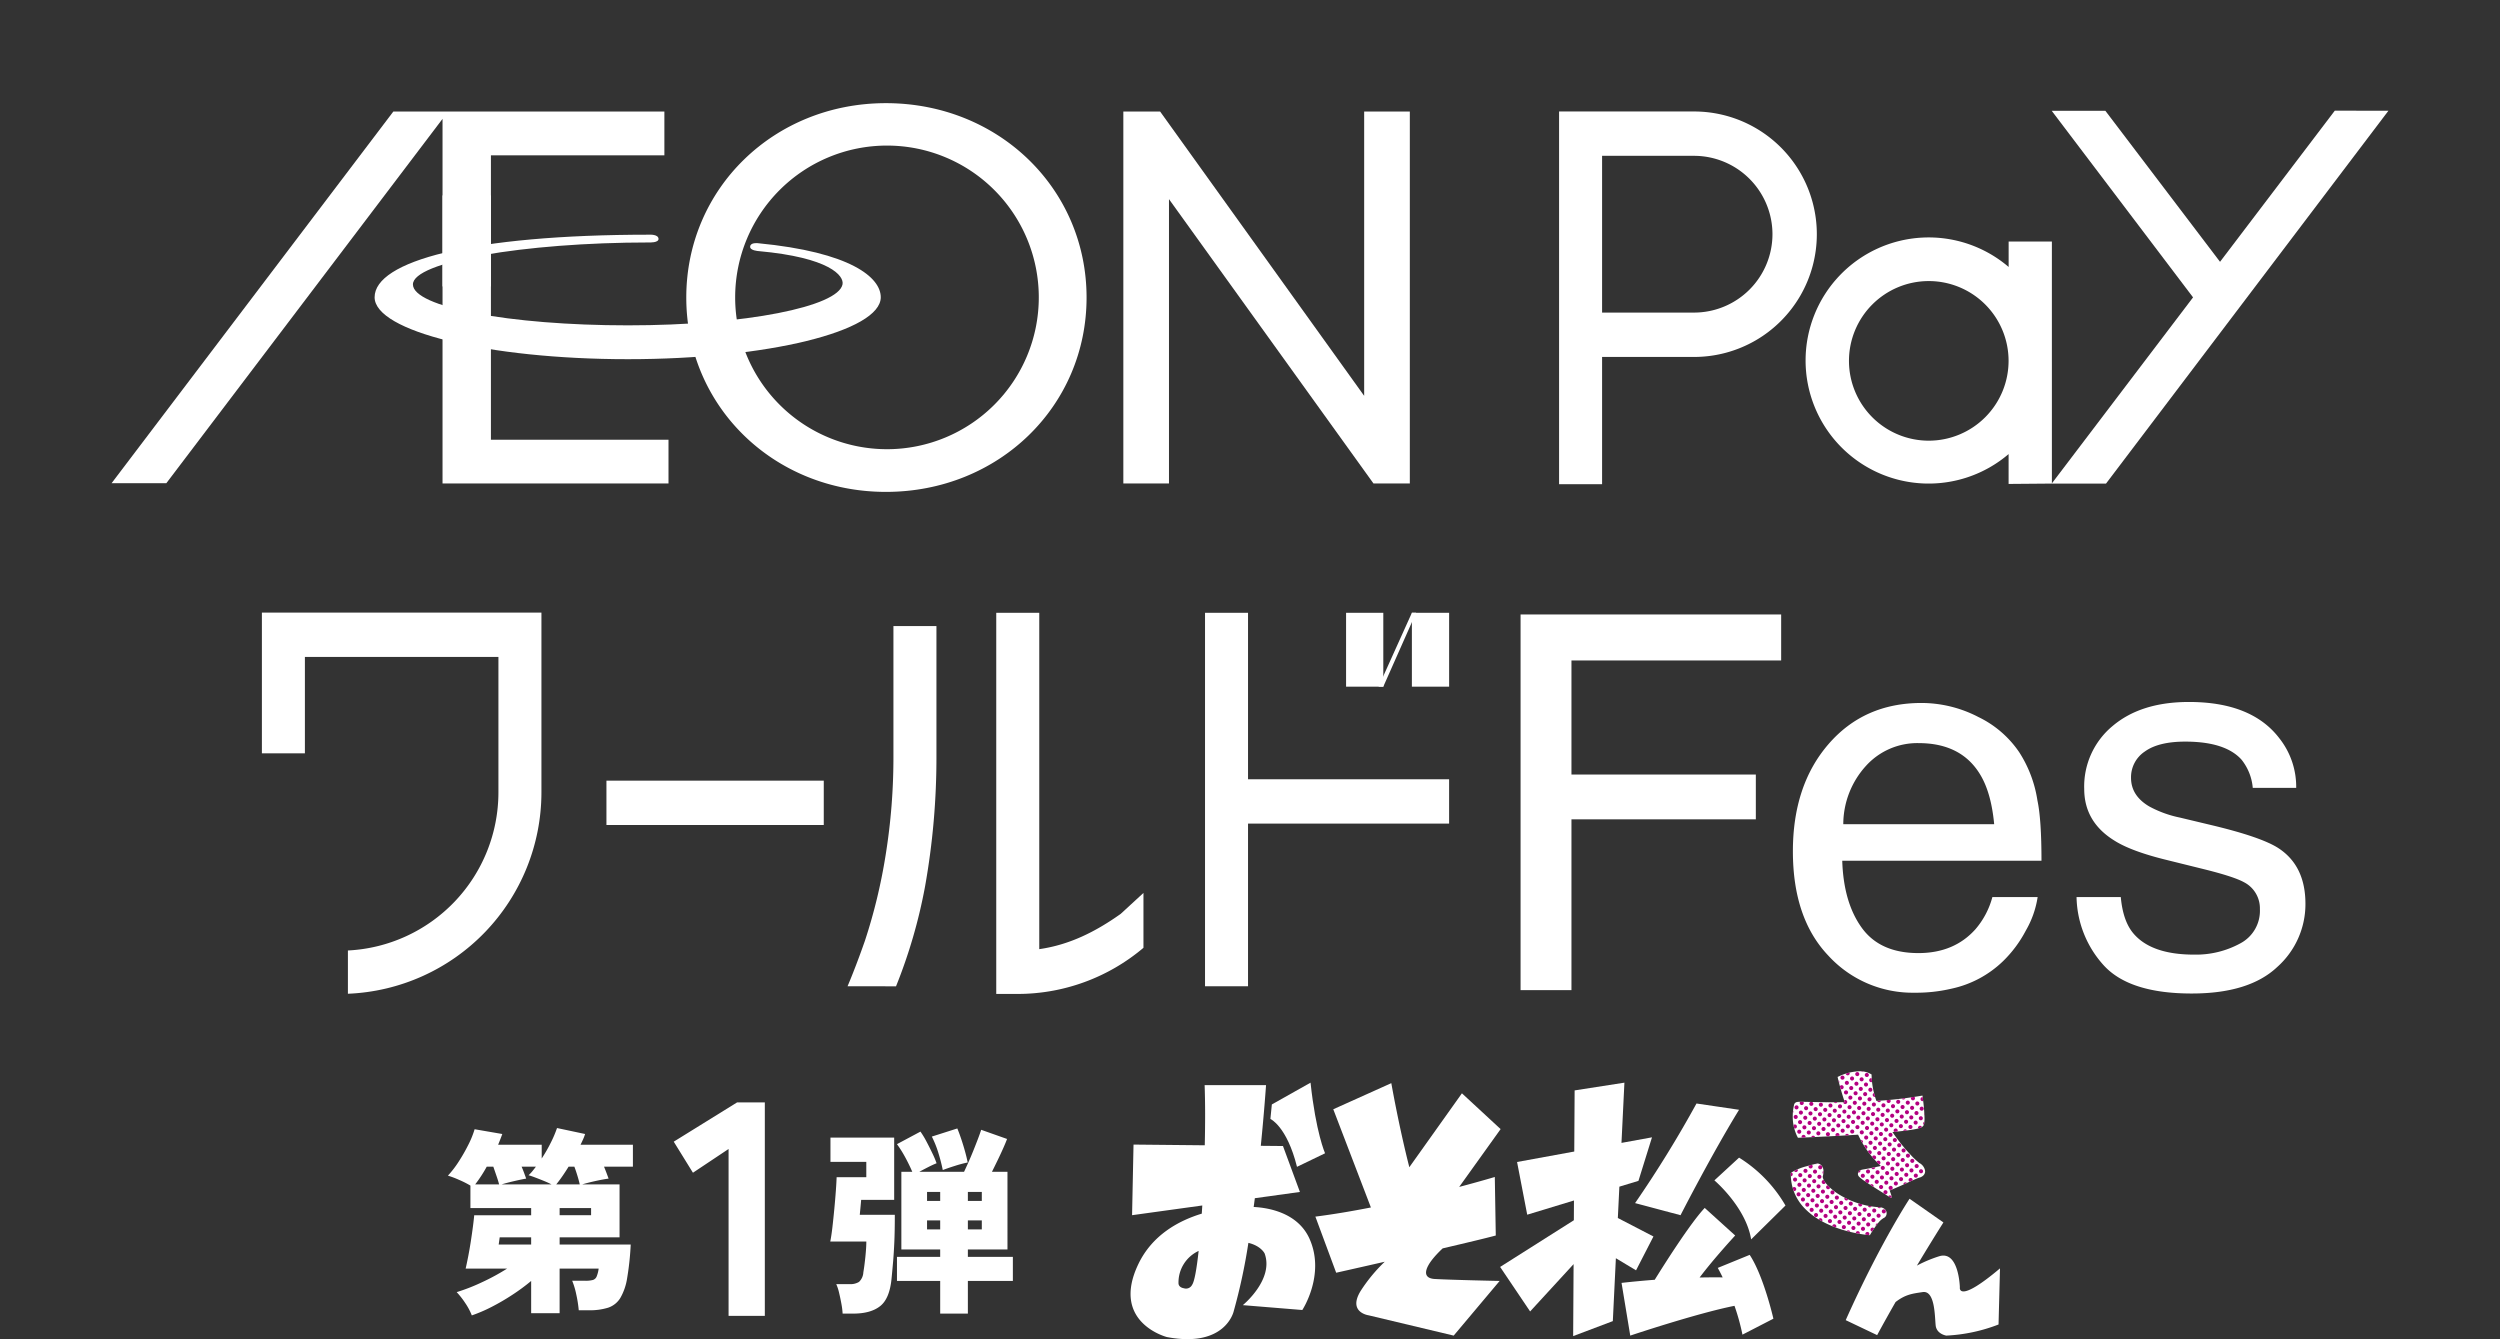
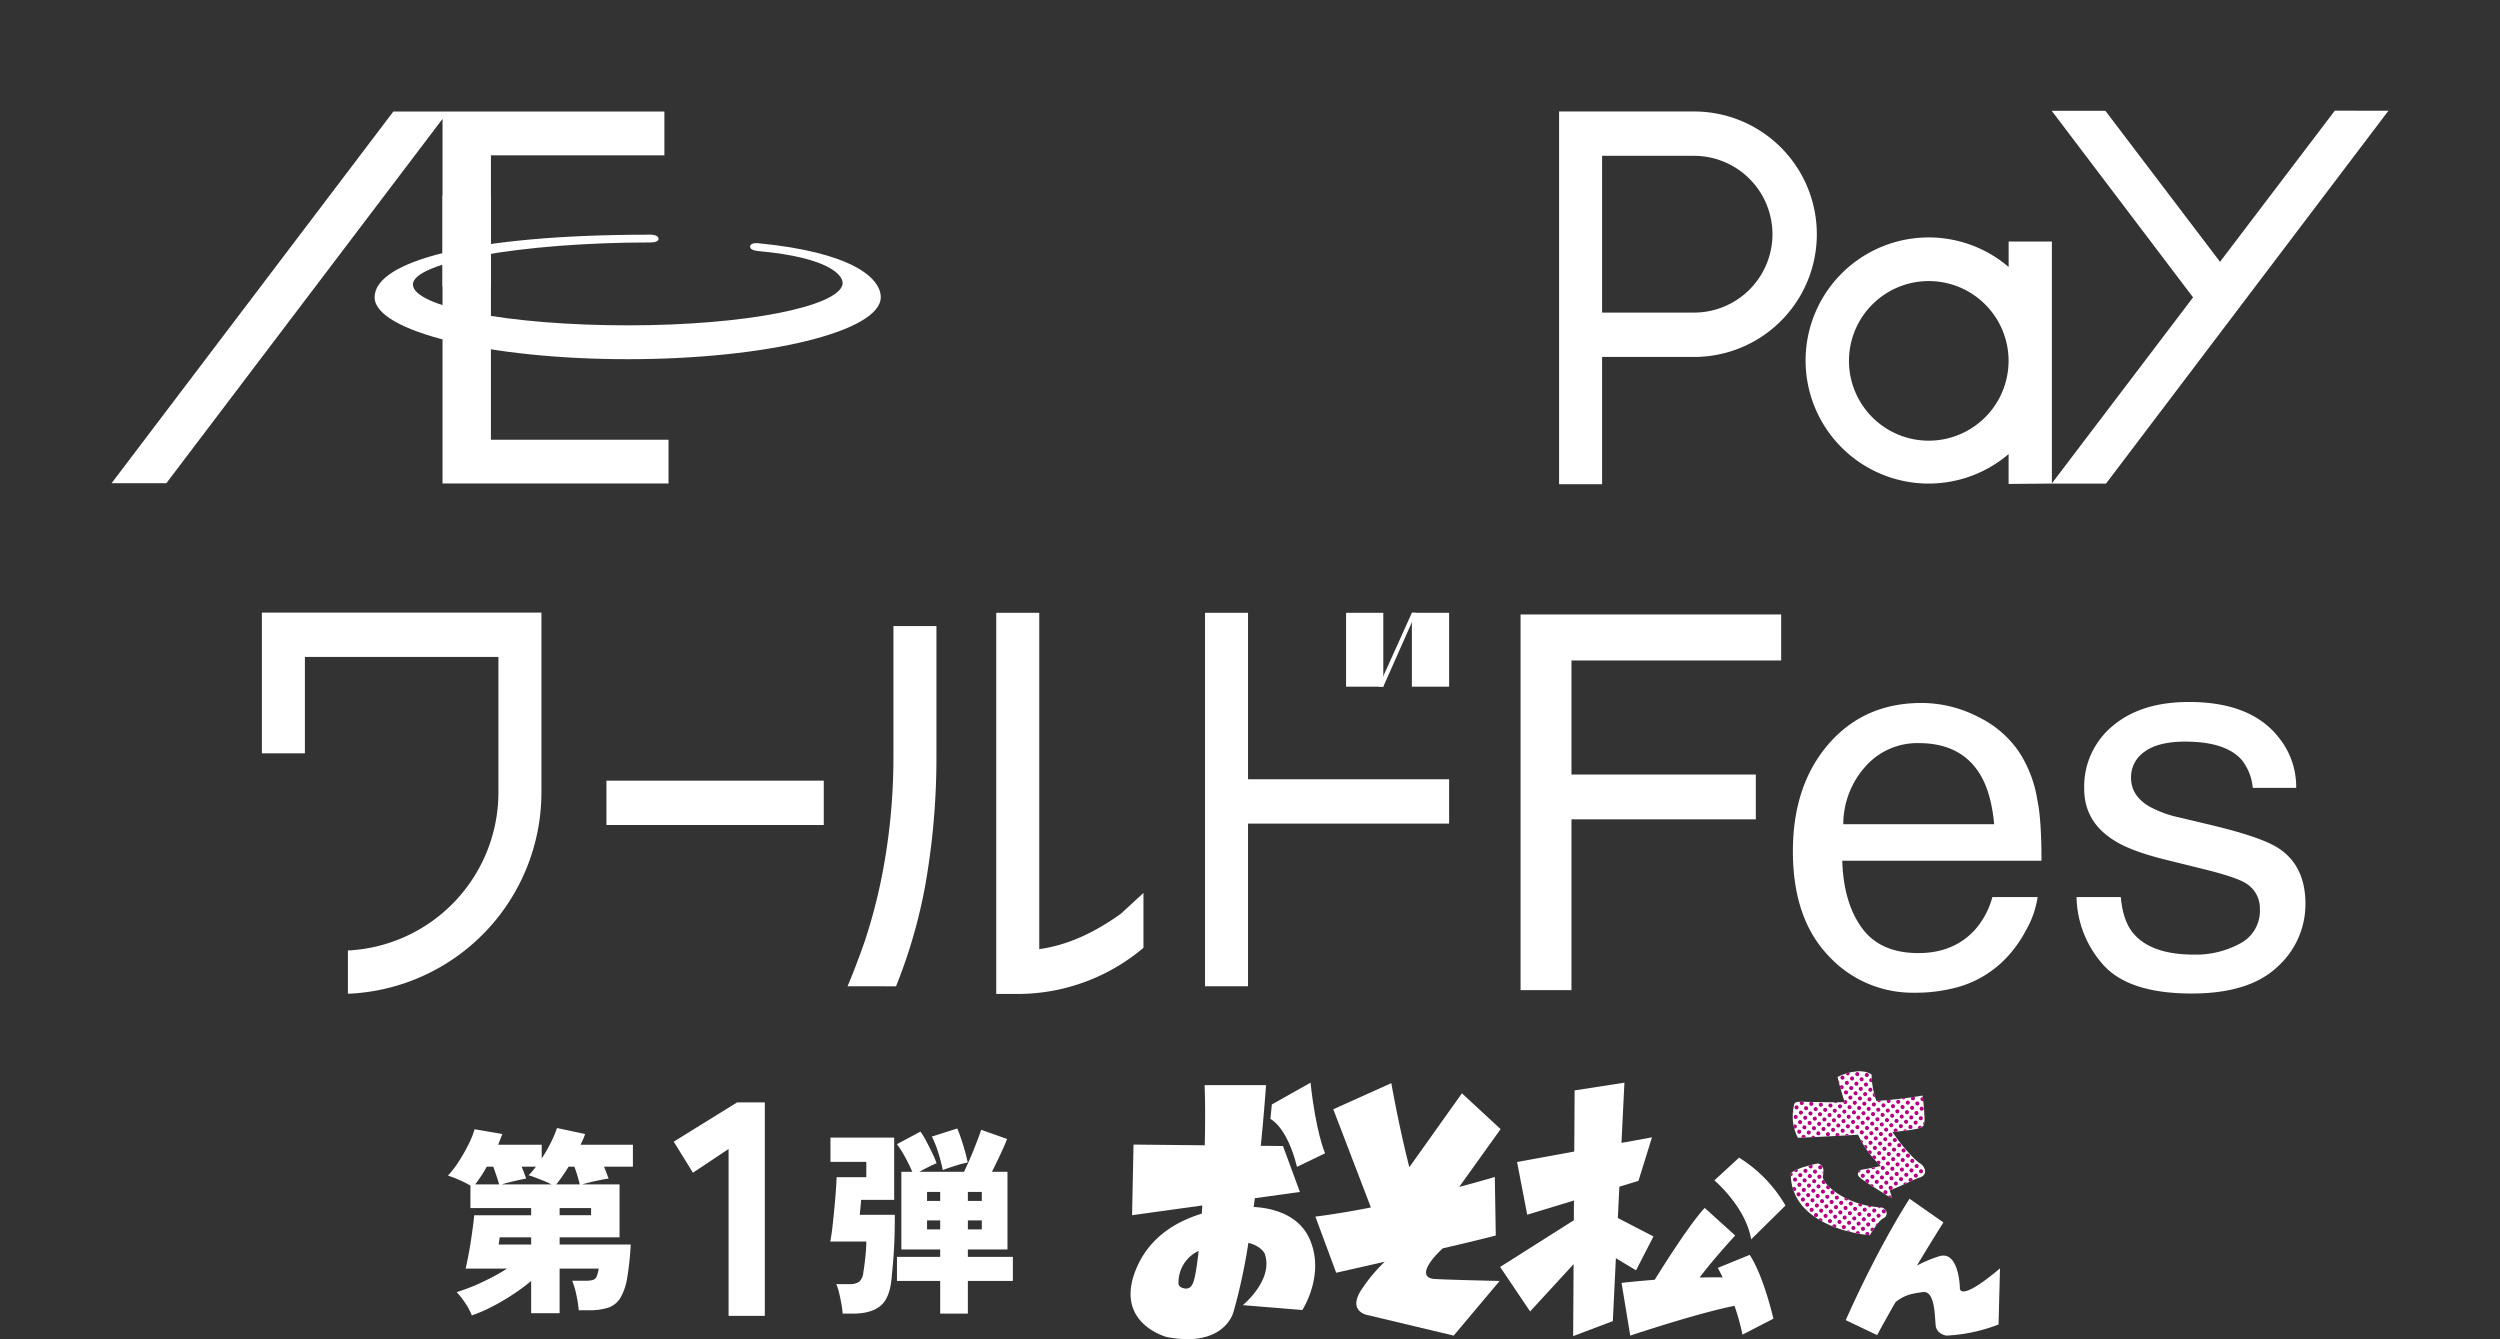
<svg xmlns="http://www.w3.org/2000/svg" width="640.308" height="342.992" viewBox="0 0 640.308 342.992">
  <rect x="0" y="0" width="640.308" height="342.992" fill="#333333" stroke="none" />
  <defs>
    <clipPath id="a">
      <rect width="222.683" height="68.622" fill="none" />
    </clipPath>
    <clipPath id="b">
      <rect width="640.308" height="254.575" fill="none" />
    </clipPath>
  </defs>
  <g transform="translate(114.06 242.622)">
    <path d="M6.783,4.284A16.052,16.052,0,0,0,5.1,1.122a20.705,20.705,0,0,0-2.193-2.8,47.927,47.927,0,0,0,6.3-2.448,56.455,56.455,0,0,0,6.6-3.57H5.2q.306-1.326.663-3.162t.663-3.825q.306-1.989.536-3.749t.331-2.932H21.981V-23.2H6.426v-5.763a24.533,24.533,0,0,0-2.933-1.479,24.254,24.254,0,0,0-2.83-1.071,25.9,25.9,0,0,0,2.78-3.621,44.785,44.785,0,0,0,2.448-4.284A23.468,23.468,0,0,0,7.5-43.4l7.089,1.224q-.459,1.275-1.071,2.754H24.684V-35.9A39.305,39.305,0,0,0,27-39.933a29.309,29.309,0,0,0,1.606-3.774l7.191,1.53a12.078,12.078,0,0,1-.51,1.352q-.306.688-.663,1.4H48.042v5.61h-7.4q.357.867.663,1.683t.51,1.377q-1.479.2-3.443.637t-3.289.841h9.537v13.566H29.274v1.836H47.481a72.1,72.1,0,0,1-.918,8.619,14.406,14.406,0,0,1-1.76,5.1A5.831,5.831,0,0,1,41.718,2.3a15.536,15.536,0,0,1-4.947.663h-2.6A31.369,31.369,0,0,0,33.533-1.1,19.1,19.1,0,0,0,32.487-4.59H35.8a7.234,7.234,0,0,0,1.989-.2,1.525,1.525,0,0,0,.969-.893A8.317,8.317,0,0,0,39.27-7.7h-10V3.723H21.981V-4.539a51.11,51.11,0,0,1-4.845,3.57,56.969,56.969,0,0,1-5.3,3.085A38.545,38.545,0,0,1,6.783,4.284Zm7.65-33.558h12.75q-.765-.408-1.887-.867T23.1-31.008q-1.071-.408-1.785-.612a9.241,9.241,0,0,0,.969-1.02q.459-.561.918-1.173H19.533q.357.816.663,1.657l.51,1.4q-1.173.2-3.06.637T14.433-29.274Zm-6.783,0h6.12q-.2-.816-.638-2.091t-.842-2.448H10.608A35.067,35.067,0,0,1,7.65-29.274Zm20.757,0h6.018q-.2-.918-.586-2.193t-.791-2.346H31.569q-.816,1.326-1.632,2.5T28.407-29.274Zm-14.739,15.4h8.313v-1.836H13.923Zm15.606-7.5h8.058V-23.2H29.274ZM72.545,4.4V-38.341l-9.126,6.084L58.5-40.214,74.729-50.275h7.1V4.4Zm54.2-.578V-4.539H115.677V-10.71h11.067V-12.6H116.8v-19.89H119.6q-.765-1.785-1.785-3.672a29.467,29.467,0,0,0-2.142-3.417l6.018-3.213a22.31,22.31,0,0,1,1.555,2.575q.791,1.5,1.5,2.984a22.177,22.177,0,0,1,1.071,2.55q-.918.357-2.117.969t-2.321,1.224h11.475q.459-.969,1.1-2.4t1.275-3.009q.638-1.581,1.173-2.984t.841-2.371l6.63,2.346q-.357.969-.995,2.4t-1.4,3.009q-.765,1.581-1.479,3.009h3.978V-12.6H133.833v1.887h11.526v6.171H133.833V3.825Zm-24.99,0a19.123,19.123,0,0,0-.306-2.474q-.255-1.4-.587-2.805a11.845,11.845,0,0,0-.739-2.27h3.417a4.232,4.232,0,0,0,2.4-.561,3.583,3.583,0,0,0,1.122-2.448q.306-1.836.535-4.131t.229-3.774H98.592q.306-1.53.561-3.774t.484-4.667q.229-2.422.382-4.539t.2-3.494h7.6v-3.927h-9.18v-6.222h16.32V-25.3H106.5q-.051.663-.153,1.734t-.2,2.091h8.976q0,4.182-.127,7.013t-.306,4.921q-.178,2.091-.382,4.182-.459,5.253-2.882,7.217t-6.962,1.964Zm25.653-36.771a44.724,44.724,0,0,0-1.122-4.361,25.835,25.835,0,0,0-1.683-4.207L131.13-43.6q.51,1.224,1.046,2.831t.969,3.188q.434,1.581.637,2.7a29.337,29.337,0,0,0-3.187.842Q128.733-33.456,127.407-32.946Zm6.426,15.2h3.57v-2.3h-3.57Zm0-7.293h3.57v-2.3h-3.57Zm-10.455,7.293h3.366v-2.3h-3.366Zm0-7.293h3.366v-2.3h-3.366Z" transform="translate(0 90)" fill="#fff" />
    <g transform="translate(175.502 31.748)">
      <g transform="translate(0 0)" clip-path="url(#a)">
        <path d="M45.85,41.787c-3-6.719-10.511-7.979-14.315-8.176q.153-1.126.295-2.245l11.543-1.6L39.037,18l-5.679-.053C34.264,8.927,34.7,2.4,34.7,2.4H18.97c.163,4.363.163,9.768.036,15.413L.76,17.631.388,35.717l17.985-2.488q-.064,1.06-.132,2.094C12.344,37.113,5.575,40.767,2,48.229c-7.185,14.989,7.306,18.7,7.306,18.7,14.991,2.849,17.1-6.566,17.1-6.566a147.132,147.132,0,0,0,3.773-17.555C33.4,43.57,34.33,45.5,34.33,45.5c2.476,6.69-5.575,13.255-5.575,13.255L43.991,60s5.946-9.042,1.858-18.208M13.671,54.435c-1.435-.241-1.392-1.253-1.392-1.253a8.9,8.9,0,0,1,5.158-8.316c-.5,4.586-1.071,7.834-1.673,8.688a1.746,1.746,0,0,1-2.092.881" transform="translate(0 1.152)" fill="#fff" />
        <path d="M24.557,7.551l-.37,3.715S28.4,13.125,31,23.531l7.185-3.47s-2.355-5.327-3.717-18.086Z" transform="translate(11.63 0.951)" fill="#fff" />
        <path d="M64.586,44.376c5.858-1.37,11.052-2.612,13.585-3.295l-.249-14.989S74.37,27.162,68.8,28.64L79.411,13.829,69.5,4.661,56.028,23.592C53.306,12.887,51.414,2.059,51.414,2.059L36.549,8.748,46.187,33.9c-4.7.923-9.543,1.749-14.221,2.346l5.327,14.37S42.741,49.4,49.735,47.8a41,41,0,0,0-6.125,7.4c-3.468,5.577,1.981,6.32,1.981,6.32l21.8,5.2,11.77-14s-12.14-.247-16.6-.5c-3.8-.212-2.562-3.569,2.023-7.853" transform="translate(15.371 0.99)" fill="#fff" />
        <path d="M103.187,41.37l-9.119-4.731.392-8.028,4.888-1.488,3.468-11.148L95,17.4l.752-15.426L83,3.957l-.092,15.657-14.65,2.677,2.6,13.5L82.83,32.151l-.028,5.06L63.921,49.171l7.681,11.4L82.735,48.452l-.11,18.435,10.159-3.84.782-16.106,5.164,3.1Z" transform="translate(30.736 0.951)" fill="#fff" />
-         <path d="M87.259,31.091l11.644,3.1s8.053-15.732,14.989-27l-10.9-1.611A293.525,293.525,0,0,1,87.259,31.091" transform="translate(41.958 2.68)" fill="#fff" />
        <path d="M100.978,20.765s8.053,6.812,9.415,15.111l8.793-8.669A35.252,35.252,0,0,0,107.3,14.942Z" transform="translate(48.555 7.185)" fill="#fff" />
        <path d="M123.814,52.009s-2.477-10.9-6.071-16.35L109.567,39s.509.893,1.257,2.432c-1.327-.019-3.332-.027-5.909.03,3.751-4.977,9.112-10.761,9.112-10.761l-7.8-7.061c-3.782,3.989-10.769,15.106-12.806,18.4-2.639.2-5.485.462-8.5.8l2.23,13.5s16.965-5.692,26.7-7.628a56.028,56.028,0,0,1,2.039,7.381Z" transform="translate(40.832 11.369)" fill="#fff" />
        <path d="M152.926,44.722s-.247-9.54-5.327-7.928a33.214,33.214,0,0,0-5.676,2.387c2.012-3.359,4.284-7.078,6.791-11.059l-8.672-6.07s-7.557,11.4-16.351,31.093l8.053,3.84s1.679-3.163,4.716-8.475c2.575-2,4.41-2.162,6.926-2.55,3.221-.495,3.1,6.317,3.347,8.546s2.723,2.6,2.723,2.6a42.546,42.546,0,0,0,13.379-2.849l.372-14.367c-11.025,9.289-10.282,4.831-10.282,4.831" transform="translate(59.476 10.604)" fill="#fff" />
        <path d="M147.1,23.489a19.217,19.217,0,0,1-2.331-2.212,45.839,45.839,0,0,1-4.545-5.706c.831-.08,1.62-.158,2.353-.241,1.472-.167,2.711-.342,3.63-.529a7.888,7.888,0,0,0,1.16-.314,2.211,2.211,0,0,0,.469-.235,1.111,1.111,0,0,0,.474-.656,7.074,7.074,0,0,0,.133-1.556,43.994,43.994,0,0,0-.407-4.924l-.124-.884-.88.147c-3.667.613-7.381,1-10.908,1.229a20.776,20.776,0,0,1-1.228-6.28l-.015-.511L134.433.58A5.722,5.722,0,0,0,131.789,0a13.516,13.516,0,0,0-4.968,1.16l-.641.3.158.69c.006.019.57,2.452,1.679,5.775-.924.013-1.818.021-2.668.021-4.015,0-7.078-.12-8.561-.12-.287,0-.514,0-.7.016a2.3,2.3,0,0,0-.287.036.894.894,0,0,0-.594.347l-.117.147-.046.187a12.533,12.533,0,0,0-.352,2.951,11.718,11.718,0,0,0,1.078,5.045l.255.486.551-.022s7.323-.295,14.851-.773a25.392,25.392,0,0,0,5.837,8.022c-2.285.493-3.523.712-4.214.832a6.751,6.751,0,0,0-.909.194,1.131,1.131,0,0,0-.487.329,1.1,1.1,0,0,0-.2.347.926.926,0,0,0-.065.336.988.988,0,0,0,.292.7,9.244,9.244,0,0,0,1.436,1.127c1.907,1.322,5.059,3.246,5.064,3.25a18.336,18.336,0,0,0,1.722,1.054c.376-.074-.4-1.873-.4-1.873.027-.021,2.4-1.011,4-1.744,1.55-.726,3.213-1.472,3.635-1.577a2.259,2.259,0,0,0,1-.542A1.529,1.529,0,0,0,148.6,25.6a2.729,2.729,0,0,0-1.5-2.109m-10.21,11.339a22.191,22.191,0,0,1-10.729-3.513,13.334,13.334,0,0,1-2.9-2.531,3.339,3.339,0,0,1-.89-1.713.367.367,0,0,1,.007-.074,5.5,5.5,0,0,0,.184-1.318,2.185,2.185,0,0,0-.591-1.63,1.456,1.456,0,0,0-.834-.409l-.144-.015-.138.031c-.009,0-1.177.262-2.528.652a14.3,14.3,0,0,0-3.766,1.5l-.369.265.007.456a12.354,12.354,0,0,0,3.271,8.3c5.726,6.254,16.354,7.074,16.428,7.111l.546.047.277-.474s.127-.213.348-.558a21.754,21.754,0,0,1,1.433-2,5,5,0,0,1,1.482-1.364,1.159,1.159,0,0,0,.592-.549,1.4,1.4,0,0,0,.164-.666,1.432,1.432,0,0,0-.53-1.106,2.169,2.169,0,0,0-1.322-.44" transform="translate(54.909 0)" fill="#fff" />
        <path d="M127.512,10.655a.521.521,0,1,0,.064-.733.523.523,0,0,0-.064.733m3.382,5.612.228-.013a.517.517,0,0,0-.228.013m-3.766-6.88a.521.521,0,1,0-.733-.064.519.519,0,0,0,.733.064m.17,3.718a.521.521,0,1,0,.064-.736.521.521,0,0,0-.064.736m1.7,3.111a.52.52,0,0,0-.735-.065.5.5,0,0,0-.164.283l.986-.056a.52.52,0,0,0-.087-.161m-11.13.259a.518.518,0,0,0-.883.515c.235-.009.564-.024.977-.041a.516.516,0,0,0-.095-.474M128.479,13.7a.522.522,0,1,0,.734.064.521.521,0,0,0-.734-.064m-3.63-.812a.521.521,0,1,0,.064-.734.521.521,0,0,0-.064.734m1.851,1.395a.52.52,0,1,0-.735-.064.519.519,0,0,0,.735.064m-3.184-.277a.522.522,0,1,0,.065-.736.524.524,0,0,0-.065.736m-.169-3.718a.521.521,0,1,0-.735-.064.519.519,0,0,0,.735.064m-.948,2.387a.521.521,0,1,0,.064-.736.521.521,0,0,0-.064.736m2.064-1.054a.521.521,0,1,0-.733-.064.521.521,0,0,0,.733.064m1.333-1.117a.521.521,0,1,0-.735-.065.523.523,0,0,0,.735.065m5.8,4.209a.523.523,0,0,0,.184-.354.514.514,0,0,0-.12-.381.521.521,0,0,0-.918.29.513.513,0,0,0,.12.379.523.523,0,0,0,.734.065M124.68,9.174a.521.521,0,1,0-.734-.064.521.521,0,0,0,.734.064m8.938,10.655a.519.519,0,0,0-.65-.81q.269.44.548.865a.486.486,0,0,0,.1-.055m-5.737-4.945a.521.521,0,1,0-.064.735.521.521,0,0,0,.064-.735m-4.9-.428a.521.521,0,1,0-.065.734.522.522,0,0,0,.065-.734M126.551,16a.523.523,0,0,0-.736-.064.515.515,0,0,0-.118.634l.934-.05a.522.522,0,0,0-.08-.52m5.491,9.489a.461.461,0,0,0-.016-.161,1.1,1.1,0,0,0-.376.283,1.184,1.184,0,0,0-.2.344.51.51,0,0,0,.592-.465m-6.609-10.821a.521.521,0,0,0-.734-.064.509.509,0,0,0-.184.354.522.522,0,0,0,.854.446.53.53,0,0,0,.184-.355.523.523,0,0,0-.12-.381m-6.964.625a.521.521,0,1,0,.734.064.521.521,0,0,0-.734-.064m13.668,2.291c.148.27.3.538.453.8a.52.52,0,0,0-.022-.626.527.527,0,0,0-.355-.184.652.652,0,0,0-.076.007m-11.219-2.076a.521.521,0,1,0,.735.064.518.518,0,0,0-.735-.064m3.119,1.013a.521.521,0,1,0-.733-.064.523.523,0,0,0,.733.064m8.94,10.653a.516.516,0,0,0,.185-.354.522.522,0,1,0-.185.354M122.2,16.751c.092,0,.185-.009.28-.013a.514.514,0,0,0-.28.013m10.7-1.057a.522.522,0,1,0-.185.352.517.517,0,0,0,.185-.352M122.231,8.959A.521.521,0,1,0,121.5,8.9a.521.521,0,0,0,.736.064m-2.8,7.924c.305-.012.629-.028.971-.044a.5.5,0,0,0-.08-.15.521.521,0,0,0-.735-.064.5.5,0,0,0-.157.258m-3.858-2.337a.521.521,0,0,0-.671-.8l-.007.01c.058.317.123.609.191.878a.516.516,0,0,0,.487-.09m1.118,1.333a.521.521,0,1,0-.735-.065.521.521,0,0,0,.735.065m9.489-4.1a.522.522,0,1,0,.065-.736.524.524,0,0,0-.065.736m-8.262,18.28a.521.521,0,1,0-.064.735.52.52,0,0,0,.064-.735m-.949,2.384a.521.521,0,1,0,.735.065.521.521,0,0,0-.735-.065m.72-3.979a.522.522,0,0,0,.444-.854.522.522,0,1,0-.444.854m.657-3.3a.521.521,0,1,0-.064.735.52.52,0,0,0,.064-.735m-2.494,5.952a.521.521,0,1,0,.734.064.521.521,0,0,0-.734-.064m-.169-3.715a.521.521,0,1,0-.065.733.522.522,0,0,0,.065-.733m3.5,2.28a.522.522,0,1,0-.735-.065.524.524,0,0,0,.735.065m-2.386-.949a.521.521,0,1,0-.065.733h0a.521.521,0,0,0,.064-.733m4.592-4.534a.521.521,0,1,0,.734.064.519.519,0,0,0-.734-.064m14.432.4,0-.024c-.364.074-.687.138-.982.2a.686.686,0,0,0,.067.12.521.521,0,0,0,.735.064.509.509,0,0,0,.184-.355m-.333,2.07a.535.535,0,0,0-.355-.185.522.522,0,1,0,.355.185m-1.183-.6a.521.521,0,1,0-.733-.064.521.521,0,0,0,.733.064m-13.362-2.4c.009-.007.013-.019.022-.028l-.111.027s-.155.034-.4.092a.51.51,0,0,0,.487-.09m-1.484,2.833a.521.521,0,1,0-.064.734.519.519,0,0,0,.064-.734m14.632,2.021h0a.522.522,0,1,0-.671-.8h0a.521.521,0,0,0-.169.509l.585.394a.507.507,0,0,0,.255-.105m-19-2.9a.517.517,0,0,0,.877-.526,8.76,8.76,0,0,0-.93.428.451.451,0,0,0,.053.1m5.8-15.533a.522.522,0,1,0-.734-.065.524.524,0,0,0,.734.065M119.567,11.2a.521.521,0,1,0-.734-.065.523.523,0,0,0,.734.065M117.5,12.247a.521.521,0,1,0,.064-.733.521.521,0,0,0-.064.733m.948-2.384a.521.521,0,1,0-.733-.064.521.521,0,0,0,.733.064m1.351,4.315a.521.521,0,1,0,.734.064.519.519,0,0,0-.734-.064m-5.235,11.881a.514.514,0,0,0-.173-.132l-.2.142.009.456c0,.126.007.253.013.378a.513.513,0,0,0,.284-.11.52.52,0,0,0,.185-.355.525.525,0,0,0-.12-.379m6.5-12.264a.521.521,0,1,0,.065-.734.521.521,0,0,0-.065.734m.949-2.384a.522.522,0,1,0-.735-.064.524.524,0,0,0,.735.064m-2.066,1.053a.521.521,0,1,0,.065-.734.521.521,0,0,0-.065.734m-1.331,1.117a.521.521,0,1,0,.064-.734.519.519,0,0,0-.064.734m-.6,1.182a.521.521,0,1,0-.733-.064.521.521,0,0,0,.733.064M115.786,12.1a.521.521,0,1,0-.734-.064.521.521,0,0,0,.734.064m-1.328,16.833a.5.5,0,0,0-.062-.341c.019.116.04.228.062.341m.31-18.836c-.024.209-.039.412-.052.613a.515.515,0,0,0,.052-.613M116,9.648a.521.521,0,1,0-.735-.064.521.521,0,0,0,.735.064m1.117,1.331a.52.52,0,1,0-.734-.064.519.519,0,0,0,.734.064m-.949,2.387a.522.522,0,1,0,.065-.736.523.523,0,0,0-.065.736m29.008,1.3a.521.521,0,1,0-.735-.064.523.523,0,0,0,.735.064m-8.205,9.155a.521.521,0,0,0-.669-.8.514.514,0,0,0-.141.2q.34.344.693.663a.529.529,0,0,0,.117-.064m-.09-7.413a.521.521,0,1,0,.064-.734.519.519,0,0,0-.064.734m3.871,6.51a.521.521,0,1,0-.734-.065.523.523,0,0,0,.734.065m-4.087-4.06a.521.521,0,1,0,.065-.733.521.521,0,0,0-.065.733m-.532.447a.522.522,0,0,0-.354-.185.532.532,0,0,0-.382.121.521.521,0,0,0-.064.735.512.512,0,0,0,.355.184.522.522,0,0,0,.444-.854m-.278,3.185a.523.523,0,1,0-.828-.542c.179.221.358.441.543.65a.516.516,0,0,0,.284-.108m.689,6.228a.521.521,0,1,0-.735-.065.521.521,0,0,0,.735.065m1.117,1.331a.521.521,0,1,0-.734-.064.521.521,0,0,0,.734.064m.706-8.081a.52.52,0,1,0-.064.733.519.519,0,0,0,.064-.733m-1.545,3.567a.516.516,0,0,0-.354-.185.528.528,0,0,0-.382.12.521.521,0,0,0-.064.735.527.527,0,0,0,.355.184.52.52,0,0,0,.444-.853m3.092-7.135a.521.521,0,1,0-.064.734.521.521,0,0,0,.064-.734m-.585-1.778a.521.521,0,1,0,.064-.734.521.521,0,0,0-.064.734m.37,4.229a.521.521,0,1,0-.065.733.519.519,0,0,0,.065-.733m-1.851-1.4a.521.521,0,1,0,.734.065.52.52,0,0,0-.734-.065m.15-1.716a.521.521,0,1,0,.064-.733.519.519,0,0,0-.064.733m.949-2.384a.521.521,0,1,0-.735-.064.521.521,0,0,0,.735.064m-1.7,5.282a.521.521,0,1,0-.064.733.521.521,0,0,0,.064-.733m-4.916,13.883a.513.513,0,0,0,.178-.415q-.48-.124-.94-.267a.514.514,0,0,0,.028.618.521.521,0,0,0,.735.064m13.486-27.2a.522.522,0,0,0,.064-.734c-.012-.013-.028-.019-.04-.033-.274.041-.546.084-.819.124a.521.521,0,0,0,.8.643M129.884,34.308a.521.521,0,1,0-.733-.065.521.521,0,0,0,.733.065M126.5,2.423a.492.492,0,0,0-.12-.093c.036.145.095.376.173.683a.521.521,0,0,0-.053-.589m9.461,32.912a.523.523,0,0,0-.735-.065.532.532,0,0,0-.185.355.522.522,0,0,0,.854.444.513.513,0,0,0,.185-.354.522.522,0,0,0-.12-.381M127.436,34.1a.522.522,0,1,0-.735-.065.524.524,0,0,0,.735.065M116.95,27.008a.522.522,0,1,0-.734-.064.523.523,0,0,0,.734.064M135.4,37.6a.51.51,0,0,0-.381.12.52.52,0,0,0,.29.917.515.515,0,0,0,.381-.118.521.521,0,0,0,.065-.734.515.515,0,0,0-.355-.184M118.88,24.708a.521.521,0,1,0,.8-.669.468.468,0,0,0-.1-.077c-.24.062-.5.13-.777.207a.514.514,0,0,0,.076.539M130.331,15.1a.522.522,0,1,0-.064.736.521.521,0,0,0,.064-.736m16.624-1.013a.517.517,0,0,0-.153.573c.206-.055.394-.111.566-.175a2.58,2.58,0,0,0,.4-.194.5.5,0,0,0-.81-.2m1.268-.382c.01.012.025.016.036.028a1.4,1.4,0,0,0,.055-.141,5.179,5.179,0,0,0,.1-.692.51.51,0,0,0-.127.07.521.521,0,0,0-.064.734m-25.71,12.6a4.441,4.441,0,0,0,.049-.634c0-.062-.01-.114-.013-.175-.013.009-.027.012-.038.021a.52.52,0,0,0-.064.734.377.377,0,0,0,.067.053m20.967-6.356a.521.521,0,1,0-.064.733.523.523,0,0,0,.064-.733M127.726,8.207a.521.521,0,1,0,.132-.772c.053.158.105.318.16.481l-.4.006a.513.513,0,0,0,.111.284m-2.343,22.87a.52.52,0,1,0-.184.354.509.509,0,0,0,.184-.354m9.4,3.661a.536.536,0,0,0,.11-.138q-.48-.073-.949-.166a.509.509,0,0,0,.84.3m2.526-23.224a.522.522,0,1,0,.064-.736.521.521,0,0,0-.064.736m.949-2.386a.521.521,0,1,0-.736-.065.523.523,0,0,0,.736.065m.167,3.717a.521.521,0,1,0,.064-.736.524.524,0,0,0-.064.736m-1.268.384a.521.521,0,1,0,.734.064.519.519,0,0,0-.734-.064m2.6-1.5a.521.521,0,1,0,.065-.734.521.521,0,0,0-.065.734m-2.831-1.481a.522.522,0,1,0-.734-.064.524.524,0,0,0,.734.064m4.1,9.491a.521.521,0,1,0-.064.733.518.518,0,0,0,.064-.733m-.752-5.5a.521.521,0,1,0-.734-.064.523.523,0,0,0,.734.064M134.8,20.424a.521.521,0,0,0-.734-.064.544.544,0,0,0-.123.157c.178.255.361.5.548.749a.51.51,0,0,0,.309-.843m1.177-7.794a.52.52,0,1,0,.064-.733.519.519,0,0,0-.064.733M134.43,16.2a.521.521,0,1,0,.064-.734.521.521,0,0,0-.064.734m6.276-6.855a.521.521,0,1,0-.734-.065.521.521,0,0,0,.734.065m-5.571,9.014a.521.521,0,0,0-.854-.444.52.52,0,0,0-.064.733.52.52,0,0,0,.918-.289m-.425-5.343a.52.52,0,1,0,.733.064.519.519,0,0,0-.733-.064m1.117,1.331a.521.521,0,1,0,.734.064.521.521,0,0,0-.734-.064m.456,3.247a.52.52,0,1,0-.735-.064.519.519,0,0,0,.735.064m3.092-7.133a.521.521,0,1,0-.734-.064.521.521,0,0,0,.734.064m2.126,4.98a.518.518,0,0,0-.776-.666.524.524,0,0,0-.065.736l.016.01c.278-.025.558-.052.825-.08m2.408-.386a.521.521,0,0,0-.734-.065.51.51,0,0,0-.166.287q.5-.06.955-.121a.554.554,0,0,0-.055-.1m-1.183-.6a.521.521,0,1,0-.733-.065.523.523,0,0,0,.733.065m1.93-2.3a.521.521,0,1,0,.065-.733.521.521,0,0,0-.065.733M137.938,26.87a.52.52,0,1,0-.064.734.518.518,0,0,0,.064-.734m3.307-9.583a.521.521,0,1,0-.064.735.521.521,0,0,0,.064-.735m.84,4.514a.521.521,0,1,0-.736-.064.521.521,0,0,0,.736.064m-1.208-8.743a.521.521,0,1,0,.064-.733.519.519,0,0,0-.064.733m1.485,5.561a.521.521,0,1,0-.064.734.519.519,0,0,0,.064-.734m-.154-6.677a.521.521,0,1,0,.064-.733.521.521,0,0,0-.064.733m-.17-3.715a.521.521,0,1,0-.733-.065.524.524,0,0,0,.733.065m-.213,2.448a.521.521,0,1,0-.735-.064.521.521,0,0,0,.735.064m2.235,2.664a.521.521,0,1,0-.734-.065.521.521,0,0,0,.734.065m-.9-3.781a.522.522,0,1,0-.735-.064.524.524,0,0,0,.735.064m.384,1.266a.521.521,0,1,0,.065-.734.521.521,0,0,0-.065.734m.948-2.384a.521.521,0,1,0-.735-.065.521.521,0,0,0,.735.065m-21.08-.512-.358,0a.506.506,0,0,0,.358,0m4.533-2.169A.522.522,0,1,0,128,5.023a.524.524,0,0,0-.065.734m-.169-3.717a.521.521,0,1,0-.733-.065.521.521,0,0,0,.733.065m-.213,2.449a.522.522,0,0,0-.671-.8.56.56,0,0,0-.111.142c.061.221.126.461.2.715a.52.52,0,0,0,.582-.058M121.27,34.049a.521.521,0,1,0-.065.734.52.52,0,0,0,.065-.734m7.619-30.677a.521.521,0,1,0-.734-.064.521.521,0,0,0,.734.064M121.42,32.334a.522.522,0,1,0-.734-.064.523.523,0,0,0,.734.064M129.272,4.64a.521.521,0,1,0,.064-.733.521.521,0,0,0-.064.733m.948-2.384a.521.521,0,1,0-.734-.064.52.52,0,0,0,.734.064m-1.1,4.1a.521.521,0,1,0,.733.064.522.522,0,0,0-.733-.064m-4.287,29.239a.524.524,0,1,0,.12.382.521.521,0,0,0-.12-.382m-.569,2.266a.514.514,0,0,0-.379.121.52.52,0,0,0,.289.917.513.513,0,0,0,.381-.118.522.522,0,0,0-.29-.92m.718-3.979a.521.521,0,1,0-.733-.065.521.521,0,0,0,.733.065m-2.384-.949a.521.521,0,1,0-.064.736.521.521,0,0,0,.064-.736m-.949,2.386a.521.521,0,1,0,.734.065.521.521,0,0,0-.734-.065m1.118,1.333a.521.521,0,1,0,.734.064.518.518,0,0,0-.734-.064m.948-2.387a.522.522,0,0,0-.918.29.521.521,0,0,0,.854.446.52.52,0,0,0,.185-.355.53.53,0,0,0-.121-.381m8.693-23.177a.522.522,0,1,0,.064-.736.521.521,0,0,0-.064.736m15.7-3.462c-.04-.314-.067-.509-.068-.512l-.068-.493a.519.519,0,1,0,.136,1.005M130.39,5.971a.52.52,0,1,0,.064-.733.519.519,0,0,0-.064.733m14.161,21.478a.521.521,0,0,0-.064.735.557.557,0,0,0,.132.105c.267-.123.527-.24.773-.349a.512.512,0,0,0-.107-.426.52.52,0,0,0-.734-.064M134.17,5.068a.521.521,0,1,0,.065-.733.523.523,0,0,0-.065.733m5.79,26.914a.521.521,0,0,0-.735-.064.477.477,0,0,0-.07.086,4.113,4.113,0,0,0,.743.419c.105-.021.118-.181.084-.4a.331.331,0,0,0-.024-.046M134,1.352a.521.521,0,1,0-.734-.064.523.523,0,0,0,.734.064m9.218,27.213a.514.514,0,0,0-.175.446l.455-.206.425-.2a.516.516,0,0,0-.7-.041m-3.781.9a.52.52,0,0,0,.487.9h0a.49.49,0,0,0,.181-.1.521.521,0,1,0-.669-.8m-3.647-22.9q-.149-.5-.275-.992a.48.48,0,0,0-.164.089.517.517,0,0,0,.44.9m-4.241-5.432a.521.521,0,1,0-.733-.065.521.521,0,0,0,.733.065m.019,5.432a.521.521,0,1,0,.734.065.521.521,0,0,0-.734-.065M133.788,3.8a.521.521,0,1,0-.734-.064.519.519,0,0,0,.734.064m-2.449-.213a.521.521,0,1,0-.734-.064.521.521,0,0,0,.734.064m1.5,2.6a.521.521,0,1,0,.064-.734.521.521,0,0,0-.064.734m-7.619,30.674h0a.522.522,0,0,0,.669.8v0a.521.521,0,0,0-.669-.8M132.689,7.9a.521.521,0,1,0,.734.064.518.518,0,0,0-.734-.064m-5.235,31.623a.521.521,0,1,0,.734.064.521.521,0,0,0-.734-.064m5.217-37.057a.521.521,0,1,0-.736-.064.522.522,0,0,0,.736.064m.129-2.4c-.194-.028-.389-.044-.583-.056a.505.505,0,0,0,.583.056m-1.078,4.789a.521.521,0,1,0,.064-.733.52.52,0,0,0-.064.733M135,2.75q-.051-.48-.076-.958a.509.509,0,0,0-.472.093A.516.516,0,0,0,135,2.75M129.1.924a.517.517,0,0,0,.142-.591c-.357.087-.687.181-.983.277a.5.5,0,0,0,.107.249.521.521,0,0,0,.735.065m7.338,33.859a.469.469,0,0,0,.056.1.521.521,0,0,0,.734.064.613.613,0,0,0,.068-.083,2.635,2.635,0,0,0-.409-.044c-.153-.012-.3-.027-.45-.04m1.007,3.172.039-.034c-.007.006-.016.006-.021.012s-.012.015-.018.022m-.72-1.475a.522.522,0,1,0,.354.185.531.531,0,0,0-.354-.185m-2.1-.028a.52.52,0,1,0-.064.734.518.518,0,0,0,.064-.734m-13.193,1.314a.52.52,0,0,0-.124.155q.442.269.9.515a.517.517,0,0,0-.772-.671m14.543,1.86c.169-.23.342-.458.523-.678l.013-.015a.516.516,0,0,0-.536.693m-2.512,1.66a.515.515,0,0,0-.151.579c.361.044.572.065.581.07l.336.03a.516.516,0,0,0-.766-.678m1.331-1.118a.519.519,0,0,0-.185.355.514.514,0,0,0,.121.379.493.493,0,0,0,.264.158c.022-.036.043-.07.07-.11.126-.2.292-.447.469-.708l-.006-.01a.521.521,0,0,0-.733-.065m-3.781.9a.517.517,0,0,0-.182.382c.358.073.693.135,1,.187a.51.51,0,0,0-.083-.5.521.521,0,0,0-.735-.064M125,39.312a.521.521,0,0,0-.184.358c.308.124.615.246.92.357a.513.513,0,0,0,0-.652.52.52,0,0,0-.734-.064m3.567,1.545a.481.481,0,0,0-.044.055q.453.122.881.227a.514.514,0,0,0-.1-.216.521.521,0,0,0-.733-.065m4.5-4.882a.521.521,0,1,0-.354-.184.516.516,0,0,0,.354.184M129.9,39.74a.521.521,0,1,0,.733.065.521.521,0,0,0-.733-.065m-2.236-2.663a.521.521,0,1,0,.736.064.519.519,0,0,0-.736-.064m1.5,1.21a.532.532,0,0,0-.381.121.52.52,0,0,0-.064.734.509.509,0,0,0,.354.184.521.521,0,0,0,.444-.854.516.516,0,0,0-.354-.185m.569-2.264a.522.522,0,1,0-.064.735.521.521,0,0,0,.064-.735m-1.182-.6a.521.521,0,1,0-.734-.064.523.523,0,0,0,.734.064m9.554-4.841a.515.515,0,0,0-.09.686c.1.062.158.1.16.1l.193.129a.511.511,0,0,0,.409-.114.521.521,0,0,0-.671-.8m-11.771,7.609a.522.522,0,0,0,.671.8.527.527,0,0,0,.184-.355.521.521,0,0,0-.854-.444m.949-2.384a.522.522,0,1,0-.065.733.519.519,0,0,0,.065-.733M131,35.64a.521.521,0,1,0-.735-.064.521.521,0,0,0,.735.064m2.3,1.93a.519.519,0,1,0,.121.381.528.528,0,0,0-.121-.381m-.948,2.384a.522.522,0,1,0,.735.065.522.522,0,0,0-.735-.065m-6.184-5.476a.522.522,0,1,0-.065.734.521.521,0,0,0,.065-.734m6.015,1.761a.521.521,0,1,0-.064.733.521.521,0,0,0,.064-.733m-1.331,1.117a.521.521,0,1,0-.065.736.524.524,0,0,0,.065-.736m2.831,1.482a.524.524,0,0,0-.184.355.512.512,0,0,0,.12.379.521.521,0,0,0,.918-.289.516.516,0,0,0-.12-.382.521.521,0,0,0-.734-.064m-2.449-.215a.521.521,0,1,0,.734.064.523.523,0,0,0-.734-.064M148.054,9.985a.522.522,0,1,0-.734-.064.523.523,0,0,0,.734.064m-2.217,2.768a.521.521,0,1,0,.736.064.519.519,0,0,0-.736-.064m.047,13.578a.521.521,0,1,0,.733.064.52.52,0,0,0-.733-.064m-7.731-1.912a.522.522,0,1,0-.064.736.521.521,0,0,0,.064-.736m7.835-13.381a.521.521,0,1,0,.064-.734.519.519,0,0,0-.064.734m.948-2.384a.521.521,0,1,0-.735-.065.523.523,0,0,0,.735.065M146.1,23.882a.521.521,0,1,0,.734.065.52.52,0,0,0-.734-.065m2.3-13.231a.512.512,0,0,0,.031.583c-.007-.193-.018-.388-.031-.583m-1.18,14.564a.52.52,0,1,0,.733.064.518.518,0,0,0-.733-.064M133.742,9.966a.521.521,0,1,0,.064-.733.523.523,0,0,0-.064.733m1.182.6a.521.521,0,1,0,.735.065.52.52,0,0,0-.735-.065m.15-1.715a.521.521,0,1,0,.065-.734.524.524,0,0,0-.065.734m-1.051-2.067a.521.521,0,1,0,.733.065.523.523,0,0,0-.733-.065m5.568,1.228a.517.517,0,0,0,.083-.7c-.3.028-.6.062-.89.086a.519.519,0,0,0,.807.613m3.781-.9a.489.489,0,0,0,.145-.222c-.3.04-.6.076-.906.111a.489.489,0,0,0,.027.047.521.521,0,0,0,.735.064M145.6,9.771a.521.521,0,1,0-.734-.064.521.521,0,0,0,.734.064M137.139,7.8a.516.516,0,0,0,.166-.284c-.327.024-.656.053-.979.076a.451.451,0,0,0,.08.145.519.519,0,0,0,.733.064M147.1,12.37a.521.521,0,1,0,.065-.733.524.524,0,0,0-.065.733m-6.5,12.266a.521.521,0,1,0-.064.733.521.521,0,0,0,.064-.733m1.331-1.118a.521.521,0,1,0-.064.734.518.518,0,0,0,.064-.734m-1.9,3.382a.522.522,0,1,0,.352.184.524.524,0,0,0-.352-.184m5.679-4.286a.521.521,0,1,0-.064.735.52.52,0,0,0,.064-.735m-4.943,5.737a.509.509,0,0,0-.184.355.52.52,0,1,0,1.037.09.51.51,0,0,0-.118-.382.521.521,0,0,0-.734-.064m-1.715-.15a.512.512,0,0,0-.354-.184.521.521,0,1,0,.354.184m.428-4.9a.521.521,0,1,0-.064.734.521.521,0,0,0,.064-.734m-.278,3.184a.521.521,0,1,0-.733-.064.523.523,0,0,0,.733.064m2.161-.7a.513.513,0,0,0-.381.121.521.521,0,0,0,.29.918.514.514,0,0,0,.379-.121.521.521,0,0,0-.289-.918m3.016-2.051a.521.521,0,1,0-.065.735.521.521,0,0,0,.065-.735m.151-1.713a.521.521,0,1,0-.735-.065.521.521,0,0,0,.735.065M144.767,25a.521.521,0,1,0,.734.065.52.52,0,0,0-.734-.065M143.2,23.134a.521.521,0,1,0-.733-.065.523.523,0,0,0,.733.065m-.151,1.716a.52.52,0,1,0-.064.733.517.517,0,0,0,.064-.733m-.948,2.384a.521.521,0,1,0,.734.064.518.518,0,0,0-.734-.064m1.333-1.117a.521.521,0,1,0,.734.064.52.52,0,0,0-.734-.064m-20.47,2.649a.509.509,0,0,0,.138-.19,5.081,5.081,0,0,1-.469-.724.51.51,0,0,0-.338.114v0a.52.52,0,1,0,.669.8M121.913,26.7a.521.521,0,1,0-.064.733.52.52,0,0,0,.064-.733m11.616-14.286a.521.521,0,1,0,.064-.736.522.522,0,0,0-.064.736M120.06,25.306a.521.521,0,1,0,.734.064.521.521,0,0,0-.734-.064m1.638,3.844a.521.521,0,0,0-.8.669.519.519,0,0,0,.733.065.52.52,0,0,0,.065-.734m-1.777,1.971a.52.52,0,0,0,.444-.854.524.524,0,0,0-.733-.064.522.522,0,0,0-.064.736.512.512,0,0,0,.352.182M119.2,35.1a.521.521,0,1,0,.733.064.521.521,0,0,0-.733-.064m1.5,1.211a.522.522,0,0,0-.09,1.04.522.522,0,0,0,.444-.854.532.532,0,0,0-.354-.185m-.549-3.6a.521.521,0,1,0-.064.733.519.519,0,0,0,.064-.733M135.4,29.485a.521.521,0,0,0-.854-.446c-.009.007-.01.016-.019.025.278.181.561.363.838.541a.507.507,0,0,0,.036-.12m-6.505,3.338q-.482-.22-.93-.456a.511.511,0,0,0,.073.545.521.521,0,0,0,.735.064.527.527,0,0,0,.123-.153m-9.856-1.436a.521.521,0,1,0-.064.733.518.518,0,0,0,.064-.733m3.717-.17a.521.521,0,1,0-.734-.064.521.521,0,0,0,.734.064m3.566,1.546a.511.511,0,0,0,.185-.354.522.522,0,0,0-.854-.446.538.538,0,0,0-.185.355.522.522,0,0,0,.854.444m11.743,2.6a.523.523,0,0,0-.446.854.521.521,0,0,0,.8-.669.516.516,0,0,0-.354-.185m-14.191-2.817a.521.521,0,1,0-.734-.064.519.519,0,0,0,.734.064m.378-2.734q-.338-.313-.618-.616a.538.538,0,0,0-.216.1.522.522,0,0,0-.065.736.523.523,0,0,0,.736.064.506.506,0,0,0,.163-.286m-3.665-1.995a.521.521,0,1,0-.065.733.523.523,0,0,0,.065-.733m10.5-15.617a.521.521,0,1,0,.065-.734.523.523,0,0,0-.065.734m.216-2.449a.521.521,0,1,0,.064-.734.521.521,0,0,0-.064.734m-1.333,1.118a.521.521,0,1,0,.065-.734.521.521,0,0,0-.065.734m.278-3.185a.521.521,0,1,0,.735.065.523.523,0,0,0-.735-.065M133,12.864a.521.521,0,1,0-.065.733.52.52,0,0,0,.065-.733m1.051,2.066a.521.521,0,1,0-.733-.065.521.521,0,0,0,.733.065m-.884,1.65a.521.521,0,0,0,.671.8h0a.521.521,0,0,0-.671-.8ZM118.085,33.771a.521.521,0,1,0,.736.064.519.519,0,0,0-.736-.064m-.752-25.24a.52.52,0,0,0,.077-.709c-.231,0-.438-.006-.622-.006h-.194a.513.513,0,0,0,0,.65.521.521,0,0,0,.735.064m12.478,4.053a.536.536,0,0,0-.184.355.521.521,0,0,0,.854.443.509.509,0,0,0,.184-.352.521.521,0,0,0-.854-.446M119.782,8.746a.523.523,0,0,0,.064-.736.5.5,0,0,0-.218-.142c-.121,0-.238-.006-.354-.007a.467.467,0,0,0-.163.086.522.522,0,0,0,.671.8m-4.668,20.908a.522.522,0,0,0-.381.121.566.566,0,0,0-.053.065c.08.283.167.561.265.831a.39.39,0,0,0,.078.022.521.521,0,0,0,.444-.854.532.532,0,0,0-.354-.185M128.843,9.538a.521.521,0,1,0,.064-.733.523.523,0,0,0-.064.733m-.213,2.449a.521.521,0,1,0,.064-.734.521.521,0,0,0-.064.734m-2.618-3.932a.49.49,0,0,0,.1-.123c-.255,0-.512,0-.76,0h-.1c.012.016.016.037.031.055a.521.521,0,0,0,.734.064" transform="translate(54.909 0.005)" fill="#b30080" />
      </g>
    </g>
  </g>
  <g transform="translate(0 0)">
    <g transform="translate(0 0)">
      <path d="M269.291,10.617,239.9,49.321,210.535,10.644H196.791l36.2,47.786-36.2,47.69H210.7l72.337-95.5Z" transform="translate(328.701 17.735)" fill="#fff" />
      <g clip-path="url(#b)">
        <path d="M184.118,10.693H149.537v95.462h11.015V73.561h23.566a31.434,31.434,0,0,0,0-62.868m20.073,31.433A20.1,20.1,0,0,1,184.118,62.2H160.552V22.05h23.566a20.1,20.1,0,0,1,20.073,20.076" transform="translate(249.779 17.861)" fill="#fff" />
        <path d="M225.164,23.82l0,6.516a31.521,31.521,0,1,0-.011,47.925l0,7.648,11.087-.093V23.82ZM204.709,74.829a20.439,20.439,0,1,1,20.439-20.442,20.462,20.462,0,0,1-20.439,20.442" transform="translate(289.295 38.039)" fill="#fff" />
        <path d="M107.862,21.908h44.427V10.7H82.865L10.7,105.893H24.723L95.469,12.572v93.38h57.877V94.744H107.862Z" transform="translate(17.874 17.874)" fill="#fff" />
-         <path d="M169.425,10.7V83.508L117.172,10.7h-9.429V105.95h11.691V33.129l52.374,72.821h9.312V10.7Z" transform="translate(179.969 17.874)" fill="#fff" />
-         <path d="M116.953,9.894c-28.674,0-51.129,21.862-51.129,49.778s22.455,49.786,51.129,49.786c28.818,0,51.394-21.868,51.394-49.786S145.772,9.894,116.953,9.894m.272,88.629a38.882,38.882,0,1,1,38.883-38.88,38.881,38.881,0,0,1-38.883,38.88" transform="translate(109.949 16.527)" fill="#fff" />
        <path d="M134.257,26.715c18.284,1.653,21.95,6.347,21.518,8.532C154.642,40.9,131.111,45.733,100.8,45.733c-30.439,0-55.055-4.721-55.055-10.486,0-5.744,28.2-10.743,60.569-10.743,0,0,2.337.109,2.337-.908-.04-1.212-2.251-1.084-2.251-1.084-45.866,0-70.468,6.831-70.468,16.027C35.929,47.25,64.964,54.4,100.8,54.4c35.735,0,64.769-7.151,64.769-15.862,0-5.026-7.586-11.563-31.55-13.856,0,0-1.8-.2-1.9.844-.131,1.063,2.144,1.188,2.144,1.188" transform="translate(60.014 37.596)" fill="#fff" />
        <rect width="12.393" height="23.315" transform="translate(113.343 50.05)" fill="#fff" />
        <rect width="55.661" height="11.357" transform="translate(155.324 199.943)" fill="#fff" />
        <path d="M81.292,152.3c1.413-3.343,2.905-7.25,4.446-11.643a140.655,140.655,0,0,0,5.277-21.766A157.366,157.366,0,0,0,93.042,93.11V60.051h11.015V93.11a187.863,187.863,0,0,1-2.929,33.7,133.388,133.388,0,0,1-7.421,25.5Z" transform="translate(135.786 100.307)" fill="#fff" />
        <path d="M133.257,130.531l-5.84,5.37c-6.42,4.556-13.1,7.918-20.847,9.026V58.773H95.554V156.4h5.472a49.9,49.9,0,0,0,32.231-11.819Z" transform="translate(159.609 98.172)" fill="#fff" />
        <path d="M115.578,154.438V58.773h11.015v42.643h51.5v11.357h-51.5v41.666ZM168.56,58.773H178.1V77.708H168.56Zm-16.855,0h9.536V77.708h-9.536Z" transform="translate(193.056 98.172)" fill="#fff" />
        <path d="M132.221,77.708l8.542-18.935h1.074l-8.4,18.935Z" transform="translate(220.855 98.171)" fill="#fff" />
        <path d="M25.119,58.754V94.8H36.134V70.111H85.7v34.725A40.563,40.563,0,0,1,47.149,145.3v11.082a51.658,51.658,0,0,0,49.567-51.548V58.754Z" transform="translate(41.958 98.14)" fill="#fff" />
        <path d="M145.843,58.936h66.743v11.79H158.877V99.936H206.1V111.4H158.877v43.751H145.843Z" transform="translate(243.61 98.443)" fill="#fff" />
        <path d="M219.287,70.934A26.6,26.6,0,0,1,229.9,80a31.453,31.453,0,0,1,4.686,12.382q1.041,4.847,1.041,15.456H184.6q.328,10.707,5.007,17.176t14.489,6.468q9.165,0,14.626-6.118a20.807,20.807,0,0,0,4.326-8.225h11.595a24.41,24.41,0,0,1-3.047,8.615,30.959,30.959,0,0,1-5.771,7.76,27.189,27.189,0,0,1-13.2,7.074,39.669,39.669,0,0,1-9.555,1.044,29.268,29.268,0,0,1-22.065-9.528q-9.048-9.529-9.047-26.69,0-16.9,9.114-27.443T204.9,67.425a31.684,31.684,0,0,1,14.388,3.5m4.222,27.542q-.717-7.663-3.314-12.249-4.807-8.512-16.041-8.513a17.717,17.717,0,0,0-13.509,5.861,22.252,22.252,0,0,0-5.781,14.9Z" transform="translate(287.244 112.624)" fill="#fff" />
        <path d="M210.5,117.3q.533,5.9,3.007,9.039,4.546,5.7,15.776,5.7a23.665,23.665,0,0,0,11.766-2.849,9.428,9.428,0,0,0,5.079-8.809,7.518,7.518,0,0,0-4.062-6.879q-2.6-1.438-10.249-3.338l-9.52-2.358q-9.117-2.227-13.445-4.978-7.719-4.779-7.72-13.229A20.105,20.105,0,0,1,208.4,73.486q7.266-6.157,19.547-6.158,16.062,0,23.163,9.3a20.007,20.007,0,0,1,4.315,12.7H244.3a13.348,13.348,0,0,0-2.884-7.229Q237.259,77.483,227,77.481q-6.837,0-10.358,2.548a7.907,7.907,0,0,0-3.52,6.719q0,4.57,4.625,7.314a28.078,28.078,0,0,0,7.875,2.873l7.942,1.9q12.942,3.08,17.349,5.963,6.877,4.518,6.879,14.212a21.548,21.548,0,0,1-7.2,16.177q-7.2,6.809-21.916,6.812-15.85,0-22.447-7.106a26.693,26.693,0,0,1-7.06-17.587Z" transform="translate(332.684 112.462)" fill="#fff" />
      </g>
    </g>
  </g>
</svg>